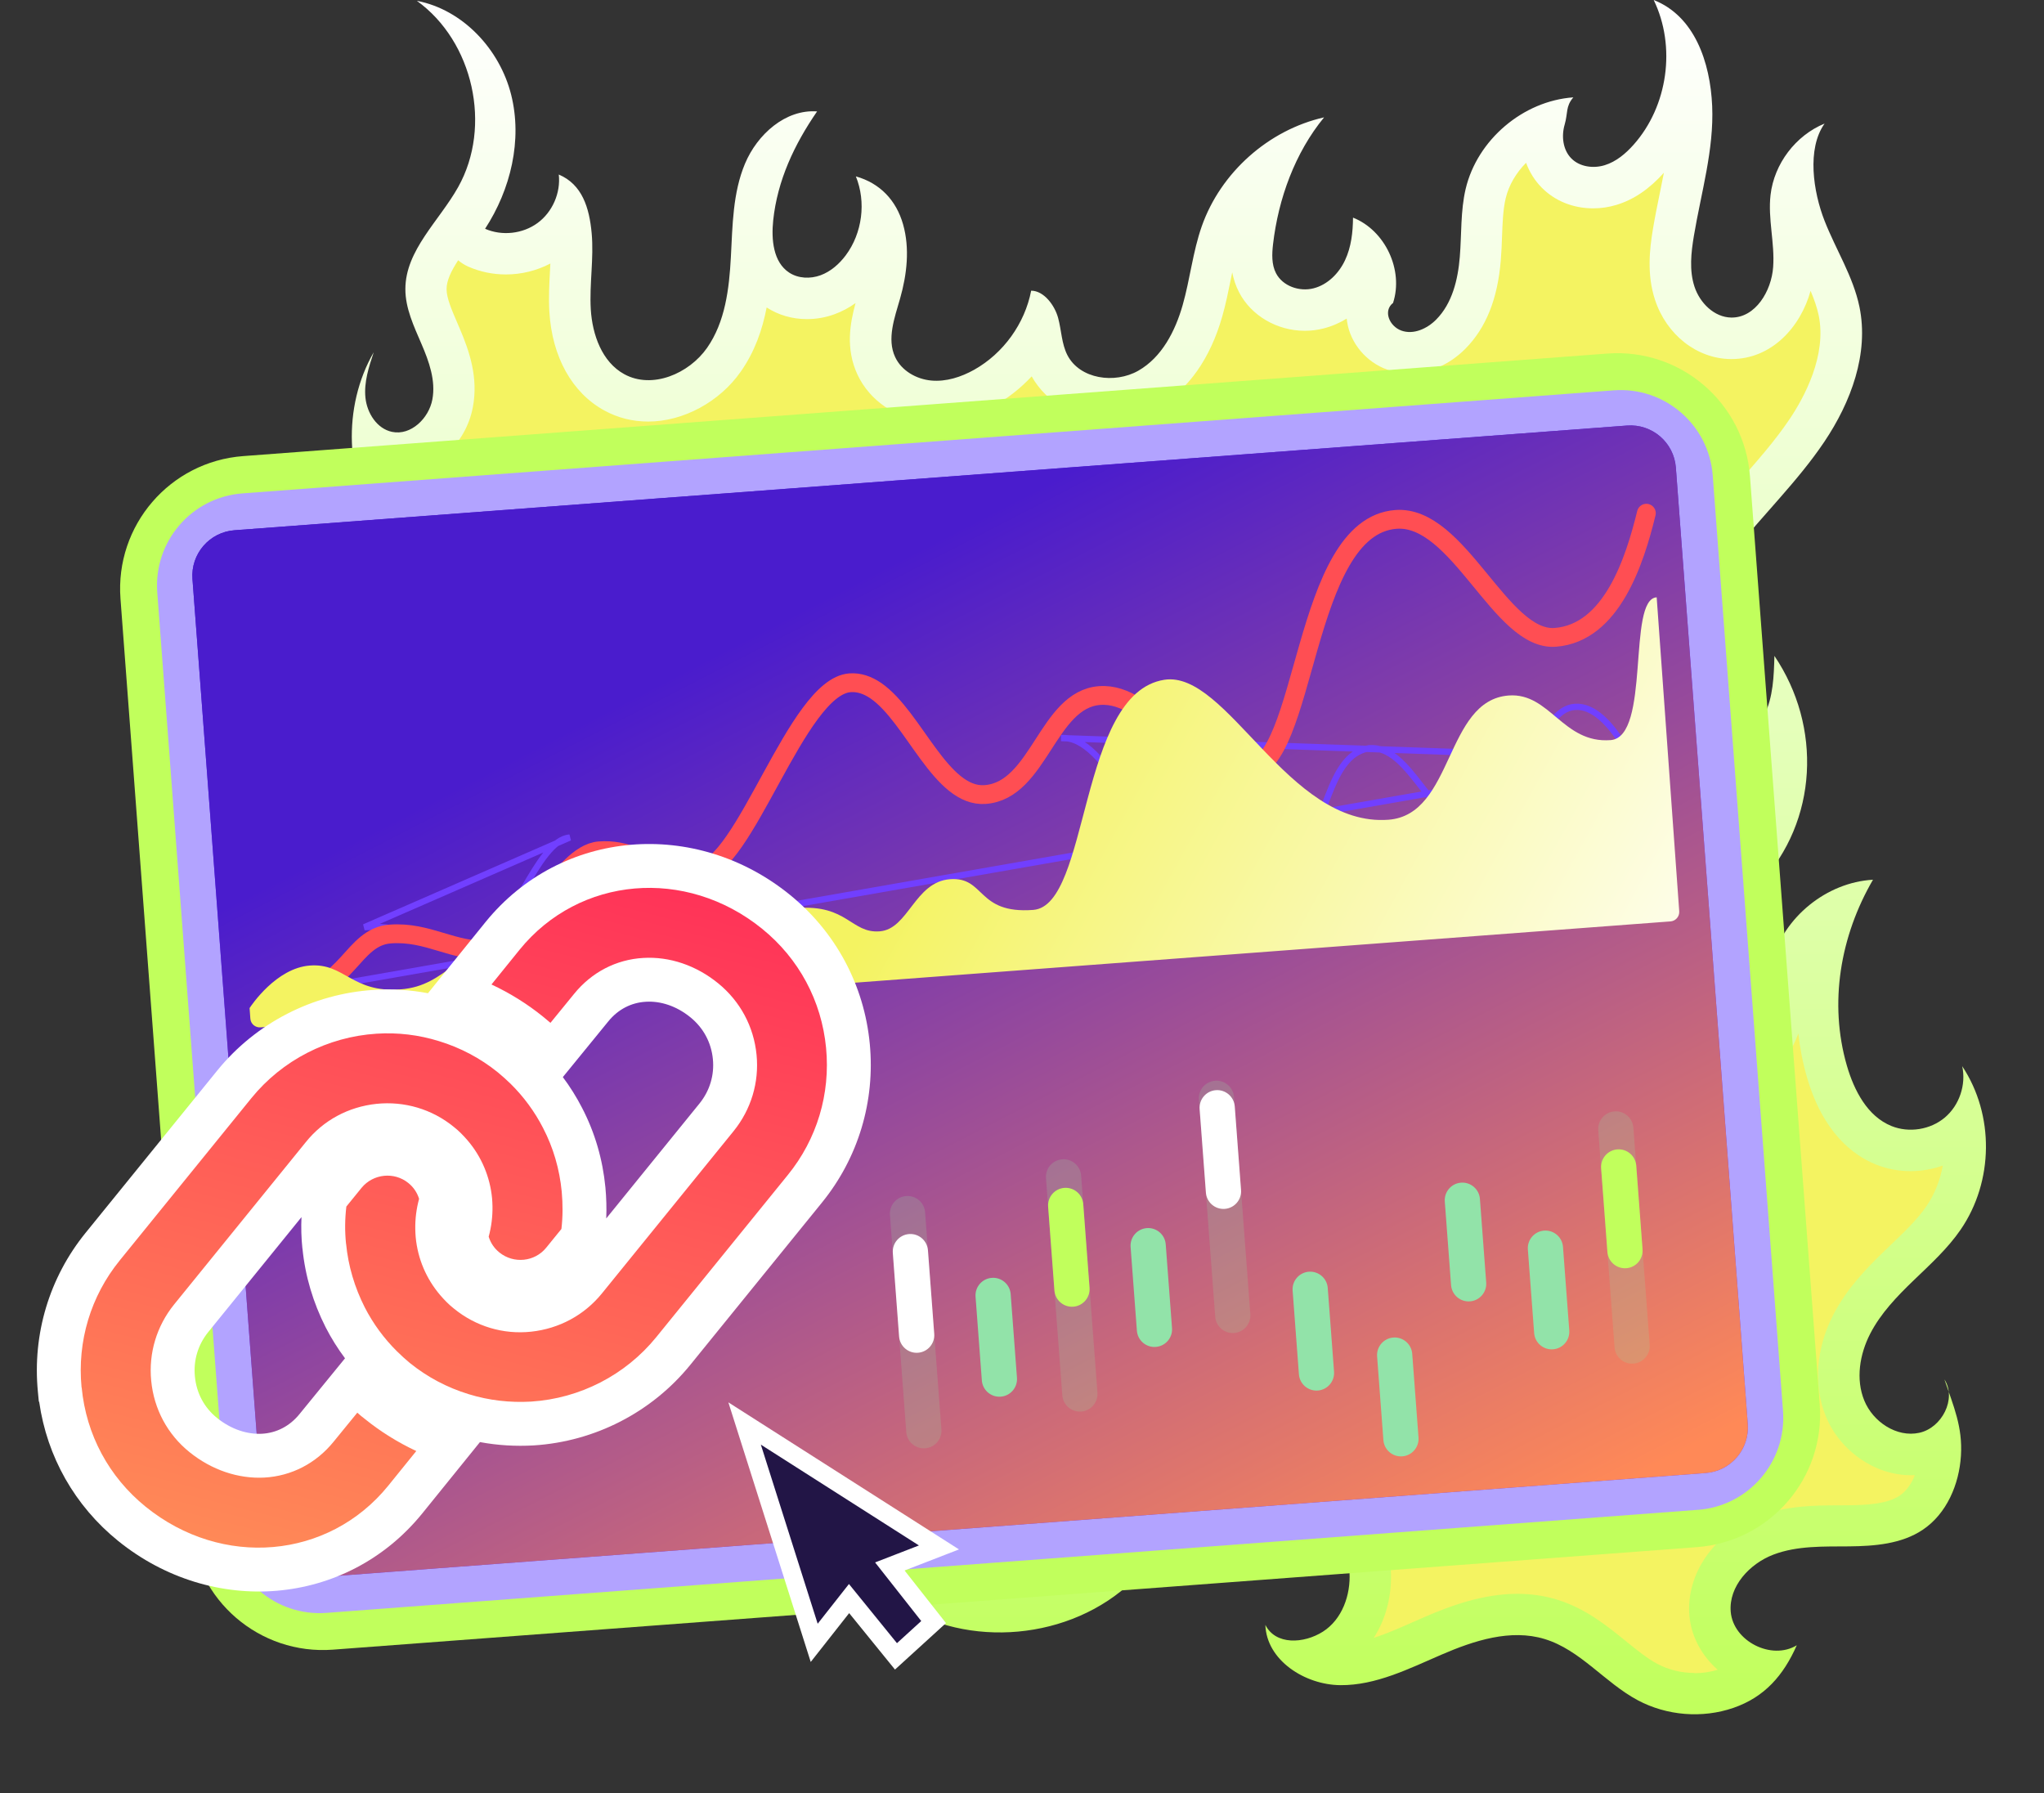
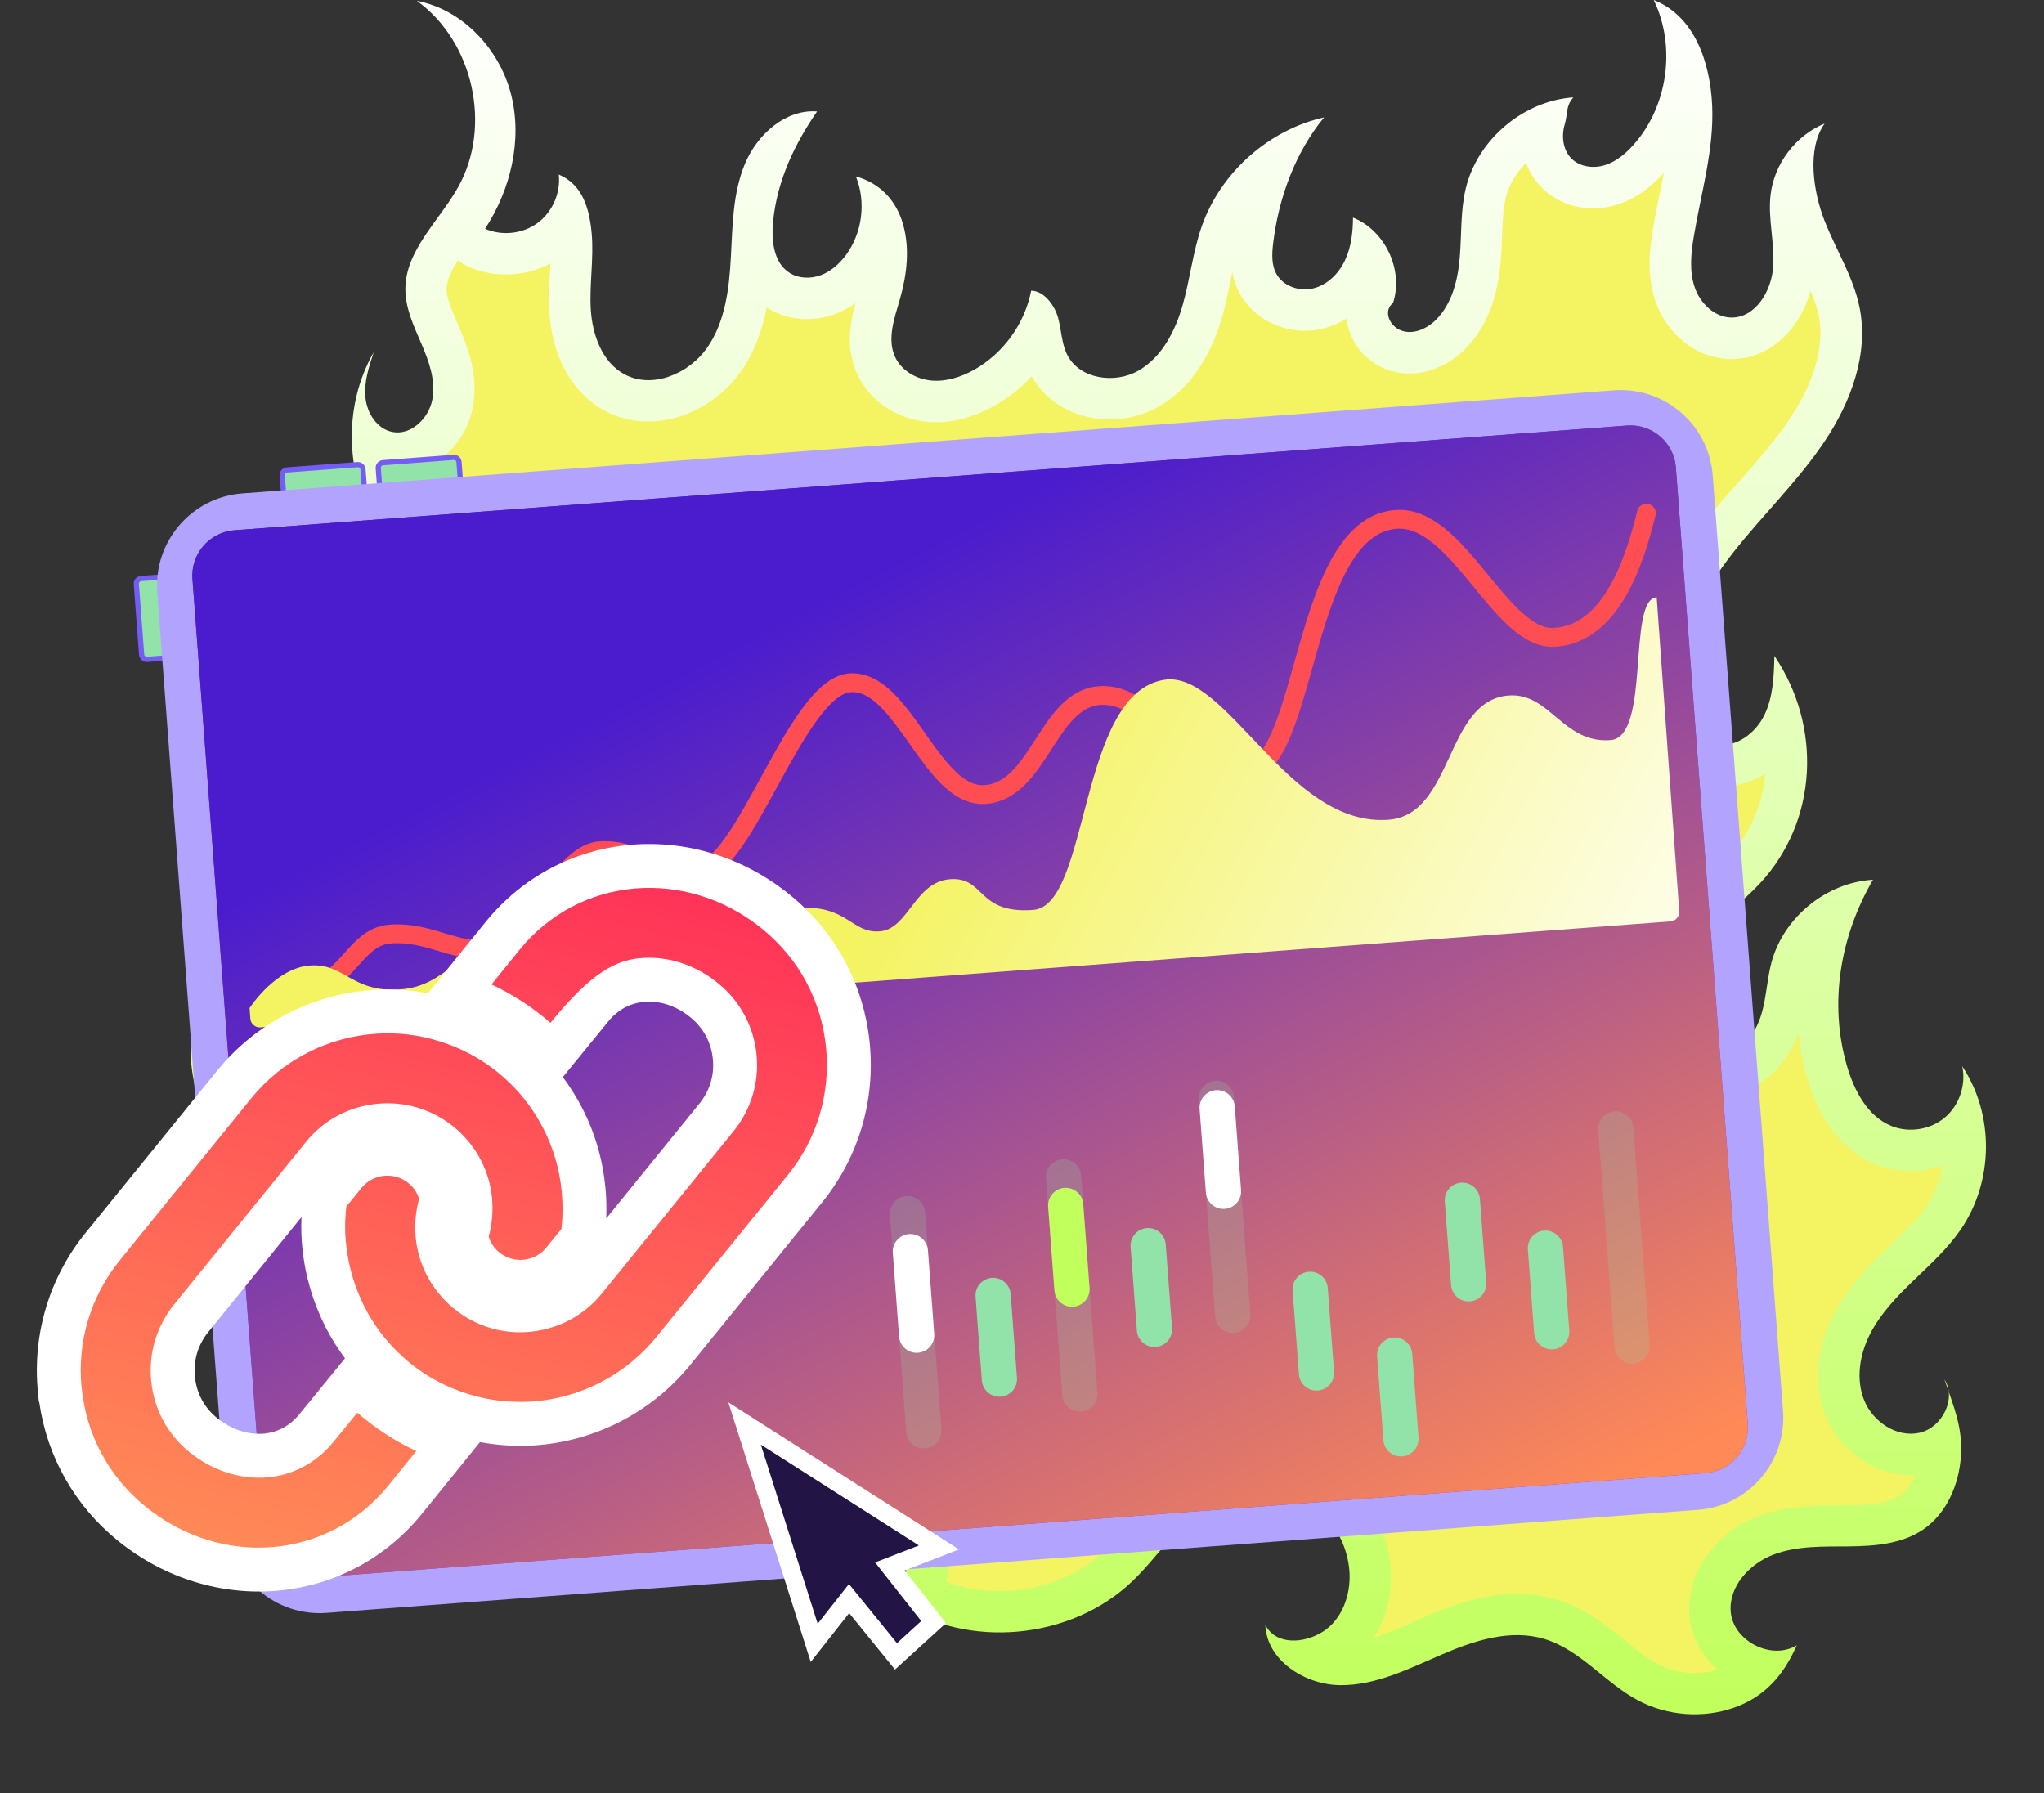
<svg xmlns="http://www.w3.org/2000/svg" width="652" height="572" viewBox="0 0 652 572" fill="none">
  <rect x="0" y="0" width="652" height="572" fill="#333333" stroke="none" />
  <path d="M186.665 488.507C174.947 489.102 162.897 489.241 151.857 485.242C140.817 481.258 130.884 472.293 128.906 460.714C127.204 450.739 131.521 440.516 130.096 430.5C127.785 414.244 111.945 404.145 98.692 394.461C85.743 384.984 73.707 373.585 66.665 359.169C59.623 344.754 58.254 326.88 66.125 312.893C63.414 319.381 65.89 329.01 71.272 333.534C76.653 338.058 85.023 338.598 90.944 334.821C99.024 329.66 101.126 318.51 99.383 309.089C97.626 299.667 92.909 291.062 90.197 281.876C81.98 253.986 94.998 221.295 120.135 206.7C118.793 211.238 115.971 217.062 116.663 221.738C117.354 226.414 120.342 231.049 124.894 232.321C131.521 234.175 137.981 228.337 140.79 222.056C144.221 214.364 144.442 205.289 141.385 197.445C137.207 186.696 127.647 179.073 121.214 169.499C110.008 152.843 109.192 129.781 119.208 112.363C117.645 117.053 116.068 121.923 116.566 126.834C117.064 131.759 120.232 136.767 125.074 137.763C131.064 139.008 136.778 133.461 137.912 127.443C139.047 121.425 136.861 115.324 134.44 109.707C132.033 104.09 129.293 98.349 129.307 92.22C129.307 79.811 140.098 70.486 146.158 59.654C157.004 40.286 150.986 13.226 132.973 0.263C147.652 3.071 159.411 15.73 163.049 30.214C166.688 44.699 162.897 60.456 154.735 72.977C160.116 75.342 166.757 74.609 171.488 71.123C176.234 67.636 178.89 61.522 178.24 55.67C185.71 58.838 187.979 66.253 188.726 74.332C189.473 82.412 187.979 90.56 188.449 98.653C188.934 106.76 192.019 115.476 199.143 119.363C208.011 124.205 219.729 119.253 225.539 110.966C231.336 102.679 232.595 92.123 233.135 82.024C233.674 71.925 233.729 61.522 237.645 52.197C241.56 42.873 250.552 34.794 260.637 35.541C253.36 46.096 247.979 57.551 246.637 70.293C246.001 76.38 246.623 83.615 251.742 86.963C254.647 88.859 258.479 88.997 261.73 87.807C264.981 86.617 267.693 84.224 269.768 81.457C275.067 74.36 276.339 64.455 273.005 56.265C280.697 58.423 285.885 63.887 288.071 71.579C290.243 79.257 289.302 87.53 287.116 95.209C285.359 101.365 282.828 108.102 285.539 113.899C287.559 118.243 292.277 120.941 297.036 121.383C301.795 121.826 306.581 120.276 310.759 117.938C320.07 112.695 326.904 103.219 328.924 92.718C333.019 92.746 336.436 97.422 337.515 101.379C338.594 105.335 338.608 109.624 340.476 113.276C344.432 120.954 355.611 122.518 363.109 118.243C370.607 113.968 374.882 105.626 377.248 97.325C379.613 89.025 380.485 80.309 383.349 72.16C389.381 55.02 404.64 41.434 422.362 37.436C413.079 48.725 407.766 63.376 406.079 77.888C405.719 81.014 405.581 84.349 407.019 87.143C409.15 91.266 414.476 93.12 418.986 91.971C423.496 90.823 427.065 87.212 429.044 83.007C431.022 78.801 431.548 74.07 431.589 69.421C441.841 73.489 447.776 86.133 444.358 96.633C441.121 99.138 443.169 104.076 447.029 105.46C450.888 106.843 455.246 104.851 458.124 101.932C463.242 96.772 465.055 89.191 465.65 81.955C466.245 74.706 465.857 67.332 467.517 60.263C471.211 44.602 485.82 32.179 501.868 31.058C499.35 33.964 500.18 36.039 499.101 39.733C498.022 43.426 498.52 47.784 501.218 50.523C503.888 53.235 508.232 53.816 511.87 52.695C515.509 51.575 518.552 49.015 521.084 46.166C532.041 33.867 534.697 14.817 527.503 0C540.522 5.119 545.53 19.811 546.152 33.77C546.761 47.743 542.638 61.411 540.328 75.204C539.429 80.585 538.806 86.23 540.508 91.432C542.209 96.62 546.802 101.226 552.267 101.296C559.959 101.379 565.064 92.857 565.603 85.192C566.157 77.514 563.888 69.808 564.773 62.172C565.922 52.253 572.77 43.205 582.011 39.414C576.284 47.48 578.386 61.203 581.997 70.417C585.608 79.631 591.128 88.181 593.134 97.879C596.205 112.792 590.422 128.273 581.928 140.917C573.434 153.562 562.325 164.201 552.917 176.168C543.51 188.148 535.61 202.218 535.306 217.449C535.14 225.93 538.944 235.974 547.287 237.482C553.65 238.63 559.917 233.982 562.767 228.171C565.617 222.374 565.839 215.679 566.005 209.218C581.236 231.768 579.894 261.913 561.342 281.821C555.518 288.074 548.407 293.055 542.68 299.405C536.952 305.755 532.553 314.166 533.923 322.605C535.292 331.044 544.409 338.321 552.405 335.291C557.483 333.368 560.581 328.139 562.034 322.909C563.487 317.68 563.68 312.16 565.091 306.917C568.951 292.57 582.62 281.461 597.45 280.617C587.005 298.574 583.339 319.976 589.122 339.926C591.432 347.867 595.679 356.084 603.344 359.183C608.947 361.452 615.781 360.359 620.388 356.458C625.008 352.556 627.208 345.999 625.908 340.092C636.214 355.628 635.965 376.85 625.41 392.234C621.245 398.307 615.725 403.301 610.427 408.406C605.128 413.511 599.913 418.906 596.551 425.45C593.189 432.008 591.889 439.962 594.683 446.769C597.478 453.575 605.031 458.611 612.225 457.034C619.419 455.471 624.22 446.202 620.236 440.004C623.196 448.692 626.074 455.18 625.506 464.339C624.939 473.497 620.955 482.849 613.332 487.968C606.567 492.505 597.99 493.183 589.841 493.266C581.693 493.336 573.295 493.004 565.686 495.895C558.077 498.8 551.382 506.022 552.073 514.143C552.876 523.522 565.105 529.72 573.143 524.809C568.896 534.424 562.878 541.341 552.945 544.772C543.012 548.203 531.668 547.29 522.398 542.337C511.898 536.72 504.096 526.275 492.696 522.817C481.864 519.524 470.229 523.301 459.825 527.797C449.436 532.279 438.894 537.62 427.577 537.536C416.261 537.453 403.99 529.623 403.63 518.307C406.867 524.795 415.873 524.352 421.988 520.465C428.103 516.577 430.884 508.775 430.469 501.539C429.943 492.436 424.797 483.734 417.091 478.879C409.385 474.023 399.3 473.151 390.875 476.61C378.23 481.798 371.078 494.913 361.214 504.362C341.596 523.149 308.753 526.165 286.051 511.251C293.37 496.614 287.213 479.155 273.808 469.762C260.402 460.368 242.888 458.86 226.646 460.838C217.654 461.931 208.565 464.09 200.983 469.07C193.402 474.05 187.038 479.432 186.651 488.493L186.665 488.507Z" fill="url(#paint0_linear_7022_74)" />
  <path d="M540.562 533.649C536.343 533.649 532.22 532.639 528.637 530.73C525.4 529.001 522.093 526.317 518.607 523.481C512.548 518.569 505.686 512.994 496.541 510.213C492.585 509.01 488.365 508.401 484.007 508.401C472.953 508.401 462.495 512.302 454.623 515.706C453.336 516.259 452.05 516.826 450.763 517.394C446.447 519.303 442.255 521.143 438.201 522.457C442.117 516.37 444.109 508.775 443.638 500.792C442.864 487.497 435.379 474.825 424.118 467.742C417.477 463.564 409.716 461.35 401.679 461.35C396.172 461.35 390.846 462.388 385.866 464.435C374.328 469.167 366.774 478.09 360.12 485.962C357.367 489.213 354.766 492.284 352.082 494.857C343.657 502.923 331.538 507.543 318.838 507.543C312.862 507.543 307.12 506.534 301.863 504.583C304.506 487.691 296.952 469.914 281.361 458.985C269.933 450.974 255.601 446.907 238.764 446.907C234.337 446.907 229.717 447.198 225.027 447.765C211.939 449.356 201.992 452.635 193.733 458.058C189.14 461.06 180.964 466.427 176.523 475.627H176.177C167.877 475.627 161.568 474.742 156.311 472.847C149.947 470.55 143.03 465.224 141.882 458.514C141.356 455.401 141.91 451.348 142.491 447.059C143.238 441.581 144.082 435.355 143.127 428.646C140.222 408.212 123.358 396.024 109.8 386.229C108.679 385.413 107.559 384.611 106.466 383.808C92.742 373.765 83.597 363.818 78.506 353.373C77.981 352.294 77.496 351.201 77.068 350.108C78.7 350.371 80.374 350.509 82.048 350.509C87.803 350.509 93.337 348.918 98.027 345.916C109.758 338.418 115.361 323.006 112.332 306.654C111.059 299.806 108.693 293.802 106.41 288.005C105.055 284.546 103.768 281.295 102.827 278.127C98.746 264.279 101.347 248.743 108.762 236.223C111.93 240.456 116.288 243.583 121.31 244.994C123.302 245.547 125.35 245.838 127.397 245.838C140.083 245.838 149.007 235.905 152.797 227.41C157.681 216.481 157.985 203.809 153.641 192.644C150.196 183.804 144.372 177.025 139.24 171.035C136.597 167.95 134.093 165.045 132.115 162.112C129.86 158.764 128.172 155.029 127.051 151.113C138.382 150.947 148.578 141.872 150.833 129.878C152.604 120.512 149.809 112.142 146.516 104.491L145.894 103.039C144.123 98.944 142.449 95.084 142.449 92.22C142.449 89.453 143.957 86.396 146.143 83.02C147.111 83.837 148.19 84.528 149.38 85.054C153.143 86.7 157.169 87.544 161.375 87.544C166.341 87.544 171.252 86.327 175.555 84.058C175.513 84.874 175.472 85.69 175.43 86.52C175.209 90.629 174.974 94.89 175.237 99.442C176.094 113.843 182.486 125.326 192.779 130.943C197.054 133.281 201.771 134.471 206.779 134.471C217.93 134.471 229.523 128.217 236.288 118.547C240.757 112.169 243.178 105.197 244.547 98.072C248.296 100.507 252.737 101.794 257.399 101.794C260.401 101.794 263.376 101.268 266.212 100.23C268.55 99.373 270.805 98.183 272.908 96.675C271.137 103.136 269.67 111.201 273.516 119.488C277.418 127.858 285.926 133.627 295.748 134.54C296.703 134.623 297.671 134.678 298.64 134.678C304.782 134.678 311.022 132.921 317.178 129.449C321.619 126.945 325.631 123.763 329.089 120.055C333.821 128.549 343.27 133.779 353.95 133.779C359.511 133.779 364.92 132.368 369.583 129.712C379.045 124.316 386.059 114.369 389.878 100.936C391.026 96.91 391.815 92.981 392.589 89.177C392.741 88.402 392.907 87.627 393.06 86.866C393.461 88.955 394.139 91.086 395.232 93.216C399.091 100.687 407.337 105.515 416.219 105.515C418.225 105.515 420.217 105.266 422.14 104.782C424.768 104.118 427.258 103.053 429.569 101.628C429.61 101.973 429.652 102.319 429.707 102.679C430.786 109.527 435.808 115.504 442.49 117.911C444.759 118.727 447.138 119.142 449.587 119.142C455.965 119.142 462.453 116.264 467.42 111.256C474.005 104.602 477.713 95.388 478.722 83.076C478.944 80.433 479.041 77.888 479.124 75.425C479.29 71.026 479.442 66.862 480.272 63.32C481.268 59.073 483.62 55.13 486.788 51.934C487.881 54.881 489.541 57.579 491.754 59.82C495.974 64.109 501.812 66.46 508.204 66.46C510.735 66.46 513.253 66.087 515.674 65.34C521.153 63.666 526.091 60.304 530.754 55.102C530.366 57.108 529.951 59.128 529.536 61.19C528.748 65.049 527.931 69.034 527.254 73.073C526.133 79.769 525.331 87.683 527.904 95.582C531.57 106.802 541.282 114.411 552.045 114.535C552.086 114.535 552.252 114.535 552.308 114.535C565.146 114.535 574.36 104.312 577.542 92.774C578.676 95.457 579.603 98.058 580.129 100.59C582.771 113.415 575.48 126.792 570.901 133.613C566.267 140.516 560.636 146.908 554.673 153.673C550.62 158.28 546.428 163.025 542.471 168.074C529.052 185.174 522.37 201.249 522.052 217.228C521.775 231.215 528.789 247.595 544.865 250.5C546.29 250.763 547.742 250.887 549.181 250.887C554.065 250.887 558.865 249.421 563.085 246.792C562.296 256.366 558.45 265.552 551.63 272.87C549.278 275.388 546.511 277.809 543.578 280.382C540.009 283.509 536.301 286.746 532.815 290.62C523.242 301.231 518.994 313.363 520.834 324.763C523.062 338.487 535.208 349.222 548.489 349.222C551.409 349.222 554.272 348.697 556.998 347.673C564.482 344.837 570.431 338.362 573.64 329.647C574.152 334.392 575.065 339.068 576.393 343.633C581.54 361.355 591.169 368.535 598.335 371.44C601.835 372.851 605.556 373.571 609.416 373.571C612.972 373.571 616.444 372.962 619.709 371.8C618.893 376.421 617.15 380.889 614.466 384.804C611.561 389.038 607.466 392.953 603.122 397.103L601.212 398.943C595.526 404.422 589.107 410.965 584.749 419.473C579.243 430.209 578.399 441.996 582.425 451.818C586.949 462.844 598.072 470.564 609.485 470.564C609.928 470.564 610.371 470.564 610.813 470.536C609.693 473.386 608.005 475.71 605.944 477.094C602.084 479.681 595.845 480.096 589.674 480.151C588.761 480.151 587.848 480.151 586.935 480.165C578.967 480.193 569.933 480.22 560.94 483.651C546.815 489.033 537.754 502.065 538.888 515.346C539.469 522.083 542.873 528.184 547.908 532.611C545.557 533.345 543.066 533.718 540.507 533.718L540.562 533.649Z" fill="#F4F361" />
  <path d="M45.175 208.803L43.484 186.313C43.415 185.404 44.088 184.622 44.996 184.554L54.482 183.841L56.419 209.603L46.934 210.316C46.025 210.384 45.243 209.712 45.175 208.803Z" fill="#92E3A9" stroke="#765CF6" stroke-width="1.657" stroke-linecap="round" stroke-linejoin="round" />
  <path d="M91.54 149.902L114.03 148.211C114.939 148.143 115.721 148.815 115.789 149.724L116.502 159.209L90.74 161.147L90.027 151.661C89.959 150.753 90.631 149.971 91.54 149.902Z" fill="#92E3A9" stroke="#765CF6" stroke-width="1.657" stroke-linecap="round" stroke-linejoin="round" />
  <path d="M122.171 147.593L144.661 145.902C145.57 145.834 146.352 146.506 146.42 147.415L147.133 156.9L121.371 158.837L120.658 149.352C120.59 148.443 121.262 147.662 122.171 147.593Z" fill="#92E3A9" stroke="#765CF6" stroke-width="1.657" stroke-linecap="round" stroke-linejoin="round" />
-   <path d="M68.663 486.483L46.407 190.372C44.99 171.413 59.201 154.884 78.16 153.466L513.324 120.757C532.283 119.34 548.812 133.551 550.23 152.51L572.486 448.621C573.904 467.58 559.692 484.109 540.733 485.527L105.57 518.236C86.611 519.653 70.081 505.442 68.663 486.483Z" fill="#92E3A9" stroke="#C1FF5C" stroke-width="16" stroke-linecap="round" stroke-linejoin="round" />
  <path d="M541.58 481.607L104.158 514.48C87.94 515.69 73.79 503.531 72.579 487.313L50.163 188.961C48.953 172.743 61.112 158.592 77.329 157.382L514.751 124.509C530.969 123.299 545.119 135.458 546.329 151.676L568.75 450.044C569.96 466.262 557.801 480.413 541.583 481.623L541.58 481.607Z" fill="#B2A3FF" />
  <path d="M534.573 149.151L557.514 454.271C558.105 462.281 552.114 469.259 544.108 469.866L177.651 497.41L169.71 498.002L139.834 500.239L125.375 501.333L104.48 502.908L99.916 503.248C91.909 503.855 84.927 497.847 84.32 489.841L61.395 184.718C60.788 176.712 66.795 169.729 74.805 169.139L211.6 158.85L232.298 157.303L252.074 155.816L277.482 153.895L286.676 153.202L518.994 135.741C527.004 135.15 533.966 141.145 534.573 149.151Z" fill="url(#paint1_linear_7022_74)" />
  <path d="M534.573 149.151L557.514 454.271C558.105 462.281 552.114 469.259 544.108 469.866L177.651 497.41L169.71 498.002L139.834 500.239L125.375 501.333L104.48 502.908L99.916 503.248C91.909 503.855 84.927 497.847 84.32 489.841L61.395 184.718C60.788 176.712 66.795 169.729 74.805 169.139L211.6 158.85L232.298 157.303L252.074 155.816L277.482 153.895L286.676 153.202L518.994 135.741C527.004 135.15 533.966 141.145 534.573 149.151Z" fill="url(#paint2_linear_7022_74)" />
-   <path d="M520.005 241.844C520.002 241.837 519.999 241.83 519.995 241.822C519.964 241.755 519.918 241.655 519.855 241.524C519.731 241.263 519.545 240.882 519.301 240.408C518.813 239.46 518.096 238.144 517.182 236.678C515.58 234.125 513.403 231.172 510.827 228.931C508.243 226.682 505.373 225.247 502.351 225.477L502.35 225.477C499.432 225.697 497.025 227.509 494.862 230.473C492.695 233.441 490.885 237.415 489.136 241.662L489.136 241.662C488.652 242.835 488.174 244.03 487.694 245.227C486.086 249.241 484.469 253.276 482.633 256.566C480.27 260.798 477.323 264.215 473.152 264.532L473.15 264.532C468.831 264.849 465.252 263.163 462.132 260.601C459.037 258.06 456.316 254.592 453.705 251.233L453.504 250.975C450.933 247.665 448.461 244.485 445.749 242.163C443.003 239.811 440.112 238.429 436.741 238.667C432.461 239.439 429.63 242.1 427.359 245.893C425.529 248.95 424.123 252.628 422.638 256.518C422.247 257.541 421.851 258.578 421.439 259.623C419.491 264.574 417.227 269.626 413.669 273.566C410.074 277.546 405.193 280.355 398.116 280.886M520.005 241.844L338.491 235.438C345.916 234.88 352.156 243.336 359.307 253.024C362.67 257.581 366.234 262.41 370.217 266.703L369.483 267.382C369.483 267.382 369.484 267.382 369.484 267.383C376.932 275.432 386.019 281.806 398.116 280.886M520.005 241.844L523.691 290.841C523.691 290.842 523.691 290.843 523.691 290.843C523.766 291.898 522.986 292.799 521.932 292.875L521.928 292.875L91.164 325.249C91.163 325.249 91.163 325.249 91.163 325.249C90.104 325.325 89.206 324.54 89.134 323.507L89.133 323.502L88.663 317.309L520.005 241.844ZM398.116 280.886C398.116 280.886 398.116 280.886 398.115 280.886L398.041 279.888L398.116 280.885C398.116 280.885 398.116 280.885 398.116 280.886ZM174.108 272.513C176.669 269.297 179.156 267.359 181.728 267.167L116.223 295.766C123.932 295.186 128.851 296.921 133.626 298.605C138.128 300.193 142.503 301.736 148.97 301.251L149.044 302.248C149.044 302.248 149.044 302.248 149.045 302.248C152.786 301.967 155.965 299.441 158.759 296.118C161.568 292.777 164.147 288.431 166.638 284.179C166.754 283.981 166.87 283.782 166.986 283.584C169.376 279.503 171.69 275.55 174.108 272.513Z" stroke="#713FFF" stroke-width="2" />
  <path d="M525.161 163.703C521.489 178.719 514.153 201.948 496.085 203.3C478.675 204.618 465.301 164.176 445.285 165.68C415.048 167.953 417.187 244.348 397.867 245.795C378.563 247.239 367.397 220.622 350.749 221.868C334.101 223.114 331.452 252.141 314.28 253.439C300.119 254.509 291.517 228.651 279.377 220.319C276.79 218.561 274.069 217.579 271.106 217.795C254.102 219.072 237.606 276.855 222.95 277.953C218.065 278.319 214.296 277.596 210.968 276.529C206.064 274.942 202.134 272.542 197.033 271.676C195.266 271.374 193.329 271.233 191.169 271.403C178.64 272.338 167.595 302.127 156.14 302.988C144.701 303.845 136.684 297.021 124.463 297.937C112.241 298.854 111.024 315.685 92.811 317.05" stroke="#FF4E53" stroke-width="6" stroke-linecap="round" />
  <path d="M528.453 190.538L535.644 290.672C535.765 292.349 534.518 293.791 532.841 293.912L83.093 327.713C81.416 327.833 79.974 326.586 79.857 324.926L79.612 321.556C80.095 320.805 88.098 308.783 98.852 307.987C109.968 307.143 112.208 316.765 127.724 315.598C143.223 314.434 144.853 301.575 166.845 299.925C188.854 298.27 192.182 313.146 214.923 311.429C237.663 309.713 238.092 290.881 254.234 289.657C270.36 288.438 271.45 297.775 280.612 297.08C289.774 296.386 291.742 281.3 303.035 280.451C314.327 279.602 311.48 291.619 329.594 290.245C347.708 288.871 343.88 221.121 371.392 216.839C391.496 213.71 410.812 263.909 442.903 261.482C463.796 259.901 460.841 223.365 481.259 221.85C494.41 220.874 498.499 237.239 513.756 236.084C526.612 235.111 518.958 191.036 528.453 190.538Z" fill="url(#paint3_linear_7022_74)" />
  <path opacity="0.2" d="M300.291 455.952L295.084 386.694C294.851 383.599 292.154 381.28 289.06 381.512C285.966 381.745 283.647 384.442 283.879 387.536L289.087 456.795C289.319 459.889 292.016 462.208 295.11 461.976C298.204 461.743 300.524 459.046 300.291 455.952Z" fill="#92E3A9" />
  <path d="M298.002 425.479L295.998 398.821C295.765 395.727 293.068 393.407 289.974 393.64C286.88 393.873 284.56 396.57 284.793 399.664L286.797 426.322C287.03 429.416 289.727 431.735 292.821 431.503C295.915 431.27 298.235 428.573 298.002 425.479Z" fill="white" />
  <path d="M324.396 439.488L322.388 412.792C322.156 409.698 319.459 407.379 316.365 407.611C313.271 407.844 310.951 410.541 311.184 413.635L313.191 440.331C313.424 443.425 316.12 445.744 319.215 445.512C322.309 445.279 324.628 442.582 324.396 439.488Z" fill="#92E3A9" />
  <path opacity="0.2" d="M350.066 444.235L344.859 374.976C344.626 371.882 341.929 369.563 338.835 369.795C335.741 370.028 333.421 372.725 333.654 375.819L338.861 445.077C339.094 448.171 341.791 450.491 344.885 450.258C347.979 450.026 350.299 447.329 350.066 444.235Z" fill="#92E3A9" />
  <path d="M347.547 410.786L345.54 384.09C345.307 380.996 342.61 378.677 339.516 378.909C336.422 379.142 334.102 381.839 334.335 384.933L336.342 411.629C336.575 414.723 339.272 417.042 342.366 416.81C345.46 416.577 347.78 413.88 347.547 410.786Z" fill="#C1FF5C" />
  <path d="M373.854 423.62L371.847 396.924C371.614 393.83 368.917 391.511 365.823 391.743C362.729 391.976 360.41 394.673 360.642 397.767L362.649 424.463C362.882 427.557 365.579 429.876 368.673 429.644C371.767 429.411 374.087 426.714 373.854 423.62Z" fill="#92E3A9" />
  <path opacity="0.2" d="M398.836 419.175L393.628 349.917C393.396 346.823 390.699 344.503 387.605 344.736C384.51 344.968 382.191 347.665 382.423 350.759L387.631 420.018C387.864 423.112 390.561 425.432 393.655 425.199C396.749 424.966 399.068 422.269 398.836 419.175Z" fill="#92E3A9" />
  <path d="M395.869 379.586L393.864 352.927C393.632 349.833 390.935 347.514 387.841 347.746C384.747 347.979 382.427 350.676 382.66 353.77L384.664 380.428C384.897 383.522 387.593 385.842 390.688 385.609C393.782 385.377 396.101 382.68 395.869 379.586Z" fill="white" />
  <path d="M425.536 437.532L423.529 410.836C423.297 407.742 420.6 405.423 417.506 405.655C414.412 405.888 412.092 408.585 412.325 411.679L414.332 438.375C414.564 441.469 417.261 443.788 420.355 443.556C423.449 443.323 425.769 440.626 425.536 437.532Z" fill="#92E3A9" />
  <path d="M452.483 458.526L450.476 431.831C450.243 428.736 447.546 426.417 444.452 426.649C441.358 426.882 439.038 429.579 439.271 432.673L441.278 459.369C441.511 462.463 444.208 464.783 447.302 464.55C450.396 464.317 452.716 461.62 452.483 458.526Z" fill="#92E3A9" />
  <path d="M474.072 409.088L472.068 382.43C471.835 379.336 469.138 377.016 466.044 377.248C462.95 377.481 460.63 380.178 460.863 383.272L462.867 409.93C463.1 413.024 465.797 415.344 468.891 415.111C471.985 414.879 474.305 412.182 474.072 409.088Z" fill="#92E3A9" />
  <path d="M500.571 424.383L498.567 397.724C498.334 394.63 495.637 392.311 492.543 392.543C489.449 392.776 487.13 395.473 487.362 398.567L489.367 425.225C489.599 428.319 492.296 430.639 495.39 430.406C498.484 430.174 500.804 427.477 500.571 424.383Z" fill="#92E3A9" />
  <path opacity="0.2" d="M526.223 428.948L521.015 359.689C520.783 356.595 518.086 354.276 514.992 354.508C511.898 354.741 509.578 357.438 509.811 360.532L515.018 429.79C515.251 432.884 517.948 435.204 521.042 434.971C524.136 434.739 526.456 432.042 526.223 428.948Z" fill="#92E3A9" />
-   <path d="M523.942 398.512L521.935 371.816C521.702 368.722 519.005 366.402 515.911 366.635C512.817 366.868 510.498 369.565 510.73 372.659L512.738 399.354C512.97 402.448 515.667 404.768 518.761 404.535C521.855 404.303 524.175 401.606 523.942 398.512Z" fill="#C1FF5C" />
  <path fill-rule="evenodd" clip-rule="evenodd" d="M12.079 443.884L12.379 447.01L12.511 447.231C15.003 464.709 23.893 480.354 37.639 491.491L37.643 491.494C67.652 515.788 110.493 512.578 134.691 482.763L134.699 482.753L153.098 460C158.773 461.056 164.499 461.384 170.193 461.062L170.242 461.059L170.29 461.056C189.78 459.817 207.899 450.482 220.18 435.379L262.167 383.624C273.799 369.321 279.2 351.242 277.441 332.929C275.644 314.136 266.522 297.222 251.923 285.393C221.966 261.106 179.067 264.308 154.871 294.121L136.515 316.821C130.844 315.747 125.041 315.381 119.222 315.758C99.735 316.999 81.619 326.333 69.34 341.434L27.347 393.196C15.719 407.498 10.32 425.574 12.079 443.884ZM174.404 325.281C173.997 324.939 173.604 324.608 173.221 324.295C173.603 324.607 173.997 324.938 174.403 325.28L174.404 325.281ZM110.376 396.713L110.383 396.775C110.381 396.754 110.378 396.734 110.376 396.713ZM110.397 396.719L110.403 396.78C110.401 396.759 110.399 396.739 110.397 396.719ZM103.896 423.422C105.671 426.878 107.734 430.175 110.055 433.275L95.567 451.029L95.55 451.051C92.392 454.952 88.175 457.077 83.587 457.339C78.963 457.581 73.837 456.007 69.258 452.323C65.179 449.04 62.68 444.42 62.169 439.093L62.167 439.075L62.166 439.056C61.661 433.932 63.158 428.942 66.424 424.904L66.429 424.898L96.167 388.242C96.018 391.537 96.104 394.879 96.46 398.247L96.48 398.249C97.364 407.156 99.918 415.558 103.858 423.347L103.877 423.384L103.896 423.422ZM223.133 351.985L193.381 388.658C193.52 385.331 193.416 382.041 193.12 378.826L193.117 378.794L193.114 378.762C192.258 369.907 189.806 361.347 185.663 353.373C183.896 349.936 181.843 346.657 179.536 343.572L193.994 325.855L194.012 325.833C197.174 321.926 201.4 319.8 205.995 319.543L206.022 319.541L206.048 319.54C210.624 319.266 215.698 320.811 220.24 324.51C224.378 327.879 226.879 332.547 227.395 337.82L227.396 337.827C227.901 342.949 226.404 347.938 223.141 351.975L223.133 351.985Z" fill="white" />
-   <path d="M26.015 442.545C24.605 427.866 28.923 413.448 38.214 402.023L80.202 350.266C90.015 338.198 104.516 330.721 120.118 329.729C126.858 329.292 133.581 330.104 140.004 332.093C146.876 334.195 153.197 337.53 158.797 342.055C160.183 343.183 161.541 344.423 162.884 345.718C167.04 349.817 170.548 354.586 173.226 359.801C176.517 366.126 178.488 372.952 179.179 380.109C179.544 384.08 179.545 388.078 179.082 392.018L174.218 398.004C170.566 402.507 163.881 403.196 159.316 399.531C157.678 398.22 156.505 396.49 155.88 394.482C156.747 391.301 157.151 388.062 157.092 384.765C157.067 383.923 157.042 383.081 156.961 382.225C156.31 375.377 153.581 368.955 149.162 363.776C147.777 362.171 146.308 360.665 144.712 359.424C137.782 353.786 129.002 351.199 120.111 352.104C111.151 353.051 103.133 357.341 97.535 364.334L55.547 416.09C49.978 422.97 47.365 431.616 48.233 440.429C49.101 449.481 53.439 457.564 60.482 463.23C67.524 468.897 75.995 471.763 84.35 471.319C93.014 470.833 100.862 466.739 106.432 459.859L113.975 450.615C114.744 451.348 115.543 451.968 116.341 452.588C121.395 456.676 126.915 460.106 132.788 462.851L123.821 473.94C104.787 497.392 70.828 500.347 46.453 480.613C34.762 471.141 27.493 457.66 26.057 442.616L26.015 442.545ZM110.397 396.719C111.088 403.876 113.129 410.659 116.35 417.027C119.028 422.242 122.536 427.011 126.692 431.109C127.979 432.391 129.393 433.645 130.723 434.758C136.323 439.283 142.643 442.618 149.516 444.721C155.995 446.724 162.676 447.465 169.402 447.084C185.004 446.092 199.504 438.615 209.318 426.547L251.306 374.791C260.597 363.365 264.915 348.947 263.505 334.268C262.068 319.224 254.8 305.743 243.109 296.27C218.79 276.551 184.775 279.491 165.741 302.943L156.774 314.033C162.647 316.777 168.167 320.207 173.221 324.295C173.963 324.901 174.747 325.578 175.587 326.268L183.13 317.025C188.699 310.144 196.548 306.05 205.212 305.565C213.581 305.064 222.052 307.931 229.08 313.653C236.108 319.376 240.447 327.459 241.329 336.455C242.197 345.268 239.584 353.913 234.015 360.794L192.026 412.55C186.373 419.528 178.355 423.818 169.451 424.779C160.546 425.741 151.78 423.098 144.85 417.46C143.254 416.219 141.784 414.712 140.4 413.108C135.939 407.858 133.251 401.507 132.601 394.658C132.52 393.802 132.495 392.96 132.469 392.119C132.41 388.822 132.815 385.583 133.682 382.402C133.057 380.393 131.884 378.663 130.246 377.352C125.737 373.701 119.052 374.391 115.344 378.88L110.48 384.865C110.017 388.805 109.961 392.789 110.383 396.775L110.397 396.719Z" fill="url(#paint4_linear_7022_74)" />
+   <path d="M26.015 442.545C24.605 427.866 28.923 413.448 38.214 402.023L80.202 350.266C90.015 338.198 104.516 330.721 120.118 329.729C126.858 329.292 133.581 330.104 140.004 332.093C146.876 334.195 153.197 337.53 158.797 342.055C160.183 343.183 161.541 344.423 162.884 345.718C167.04 349.817 170.548 354.586 173.226 359.801C176.517 366.126 178.488 372.952 179.179 380.109C179.544 384.08 179.545 388.078 179.082 392.018L174.218 398.004C170.566 402.507 163.881 403.196 159.316 399.531C157.678 398.22 156.505 396.49 155.88 394.482C156.747 391.301 157.151 388.062 157.092 384.765C157.067 383.923 157.042 383.081 156.961 382.225C156.31 375.377 153.581 368.955 149.162 363.776C147.777 362.171 146.308 360.665 144.712 359.424C137.782 353.786 129.002 351.199 120.111 352.104C111.151 353.051 103.133 357.341 97.535 364.334L55.547 416.09C49.978 422.97 47.365 431.616 48.233 440.429C49.101 449.481 53.439 457.564 60.482 463.23C67.524 468.897 75.995 471.763 84.35 471.319C93.014 470.833 100.862 466.739 106.432 459.859L113.975 450.615C114.744 451.348 115.543 451.968 116.341 452.588C121.395 456.676 126.915 460.106 132.788 462.851L123.821 473.94C104.787 497.392 70.828 500.347 46.453 480.613C34.762 471.141 27.493 457.66 26.057 442.616L26.015 442.545ZM110.397 396.719C111.088 403.876 113.129 410.659 116.35 417.027C119.028 422.242 122.536 427.011 126.692 431.109C127.979 432.391 129.393 433.645 130.723 434.758C136.323 439.283 142.643 442.618 149.516 444.721C155.995 446.724 162.676 447.465 169.402 447.084C185.004 446.092 199.504 438.615 209.318 426.547L251.306 374.791C260.597 363.365 264.915 348.947 263.505 334.268C262.068 319.224 254.8 305.743 243.109 296.27C218.79 276.551 184.775 279.491 165.741 302.943L156.774 314.033C162.647 316.777 168.167 320.207 173.221 324.295C173.963 324.901 174.747 325.578 175.587 326.268C188.699 310.144 196.548 306.05 205.212 305.565C213.581 305.064 222.052 307.931 229.08 313.653C236.108 319.376 240.447 327.459 241.329 336.455C242.197 345.268 239.584 353.913 234.015 360.794L192.026 412.55C186.373 419.528 178.355 423.818 169.451 424.779C160.546 425.741 151.78 423.098 144.85 417.46C143.254 416.219 141.784 414.712 140.4 413.108C135.939 407.858 133.251 401.507 132.601 394.658C132.52 393.802 132.495 392.96 132.469 392.119C132.41 388.822 132.815 385.583 133.682 382.402C133.057 380.393 131.884 378.663 130.246 377.352C125.737 373.701 119.052 374.391 115.344 378.88L110.48 384.865C110.017 388.805 109.961 392.789 110.383 396.775L110.397 396.719Z" fill="url(#paint4_linear_7022_74)" />
  <path d="M294.172 495.671L299.512 493.602L294.683 490.523L244.255 458.367L237.515 454.069L239.932 461.689L258.061 518.821L259.716 524.039L263.102 519.737L270.835 509.913L283.865 525.966L285.8 528.349L288.069 526.282L295.813 519.225L297.807 517.408L296.138 515.288L283.844 499.673L294.172 495.671Z" fill="#221546" stroke="white" stroke-width="5.799" />
  <defs>
    <linearGradient id="paint0_linear_7022_74" x1="347.132" y1="0" x2="347.132" y2="546.823" gradientUnits="userSpaceOnUse">
      <stop stop-color="white" />
      <stop offset="1" stop-color="#C1FF5C" />
    </linearGradient>
    <linearGradient id="paint1_linear_7022_74" x1="264.578" y1="125.149" x2="354.318" y2="513.855" gradientUnits="userSpaceOnUse">
      <stop stop-color="#4A1CCD" />
      <stop offset="0.39" stop-color="#713EFF" />
    </linearGradient>
    <linearGradient id="paint2_linear_7022_74" x1="236.237" y1="175.608" x2="416.498" y2="525.242" gradientUnits="userSpaceOnUse">
      <stop offset="0.065" stop-color="#4A1CCD" />
      <stop offset="1" stop-color="#FF8957" />
    </linearGradient>
    <linearGradient id="paint3_linear_7022_74" x1="587.621" y1="278.87" x2="355.674" y2="151.352" gradientUnits="userSpaceOnUse">
      <stop stop-color="white" />
      <stop offset="1" stop-color="#F4F361" />
    </linearGradient>
    <linearGradient id="paint4_linear_7022_74" x1="174.039" y1="273.08" x2="115.466" y2="503.789" gradientUnits="userSpaceOnUse">
      <stop stop-color="#FF3358" />
      <stop offset="1" stop-color="#FF8957" />
    </linearGradient>
  </defs>
</svg>